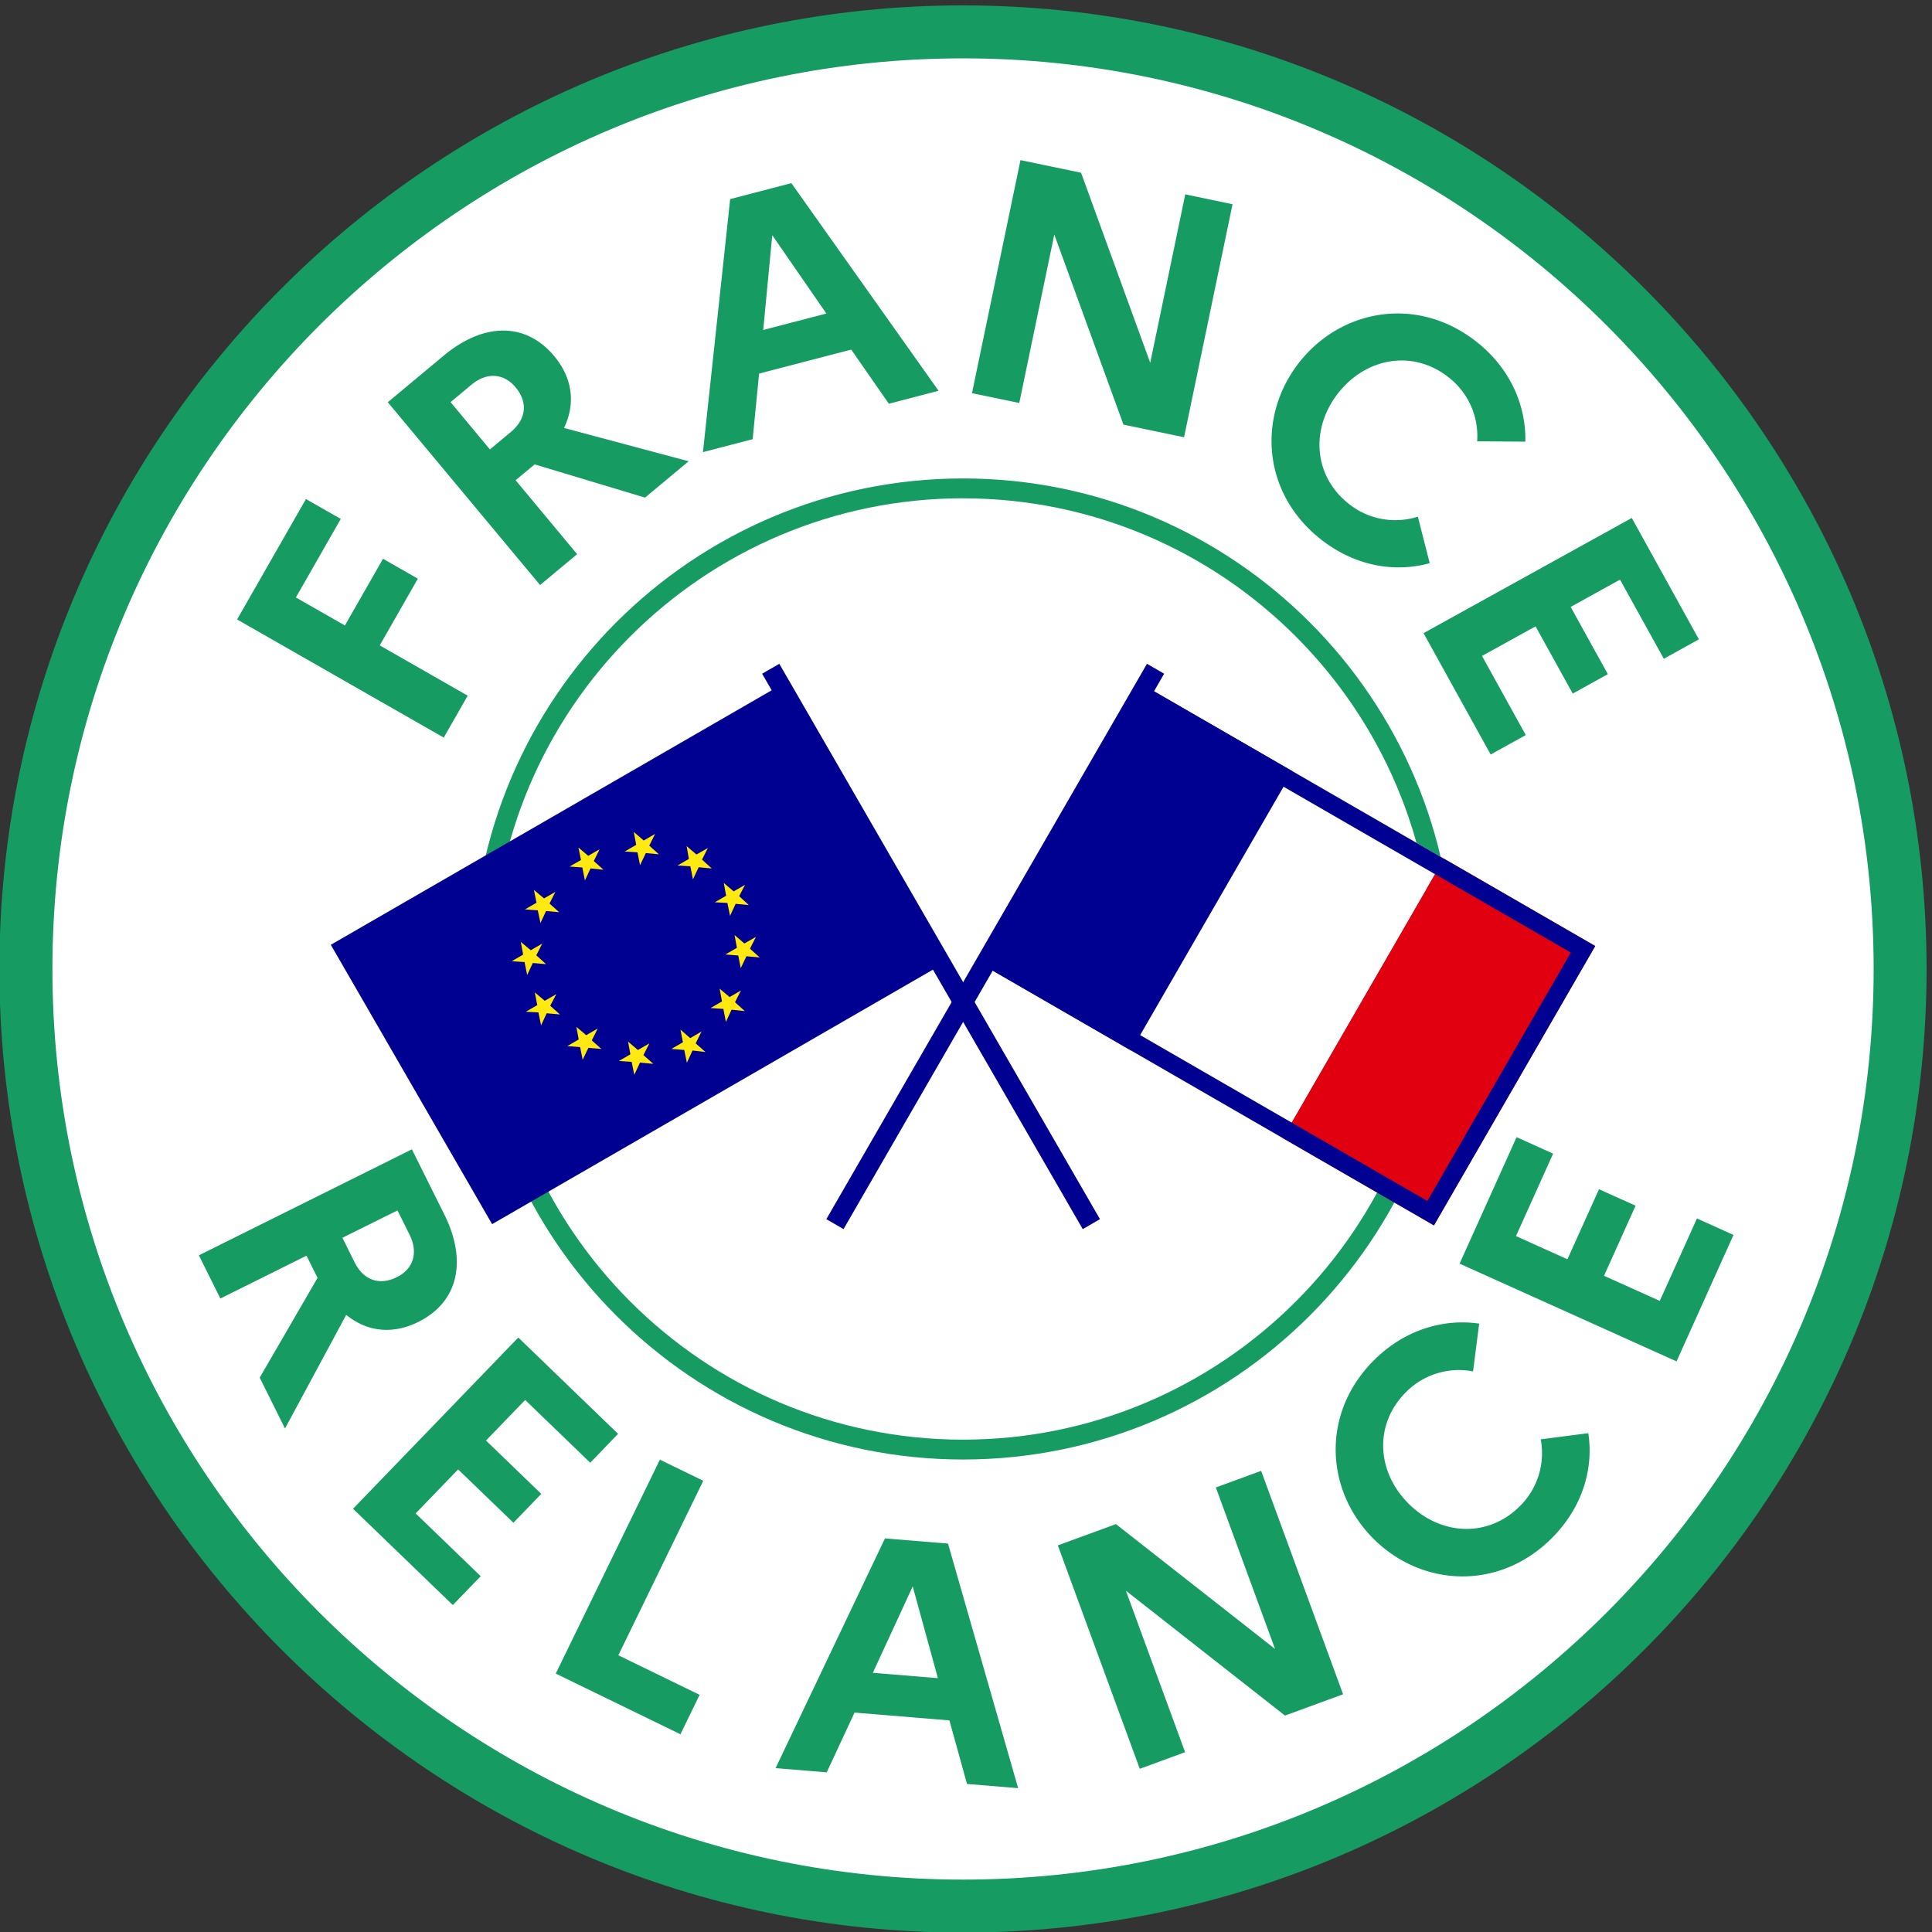
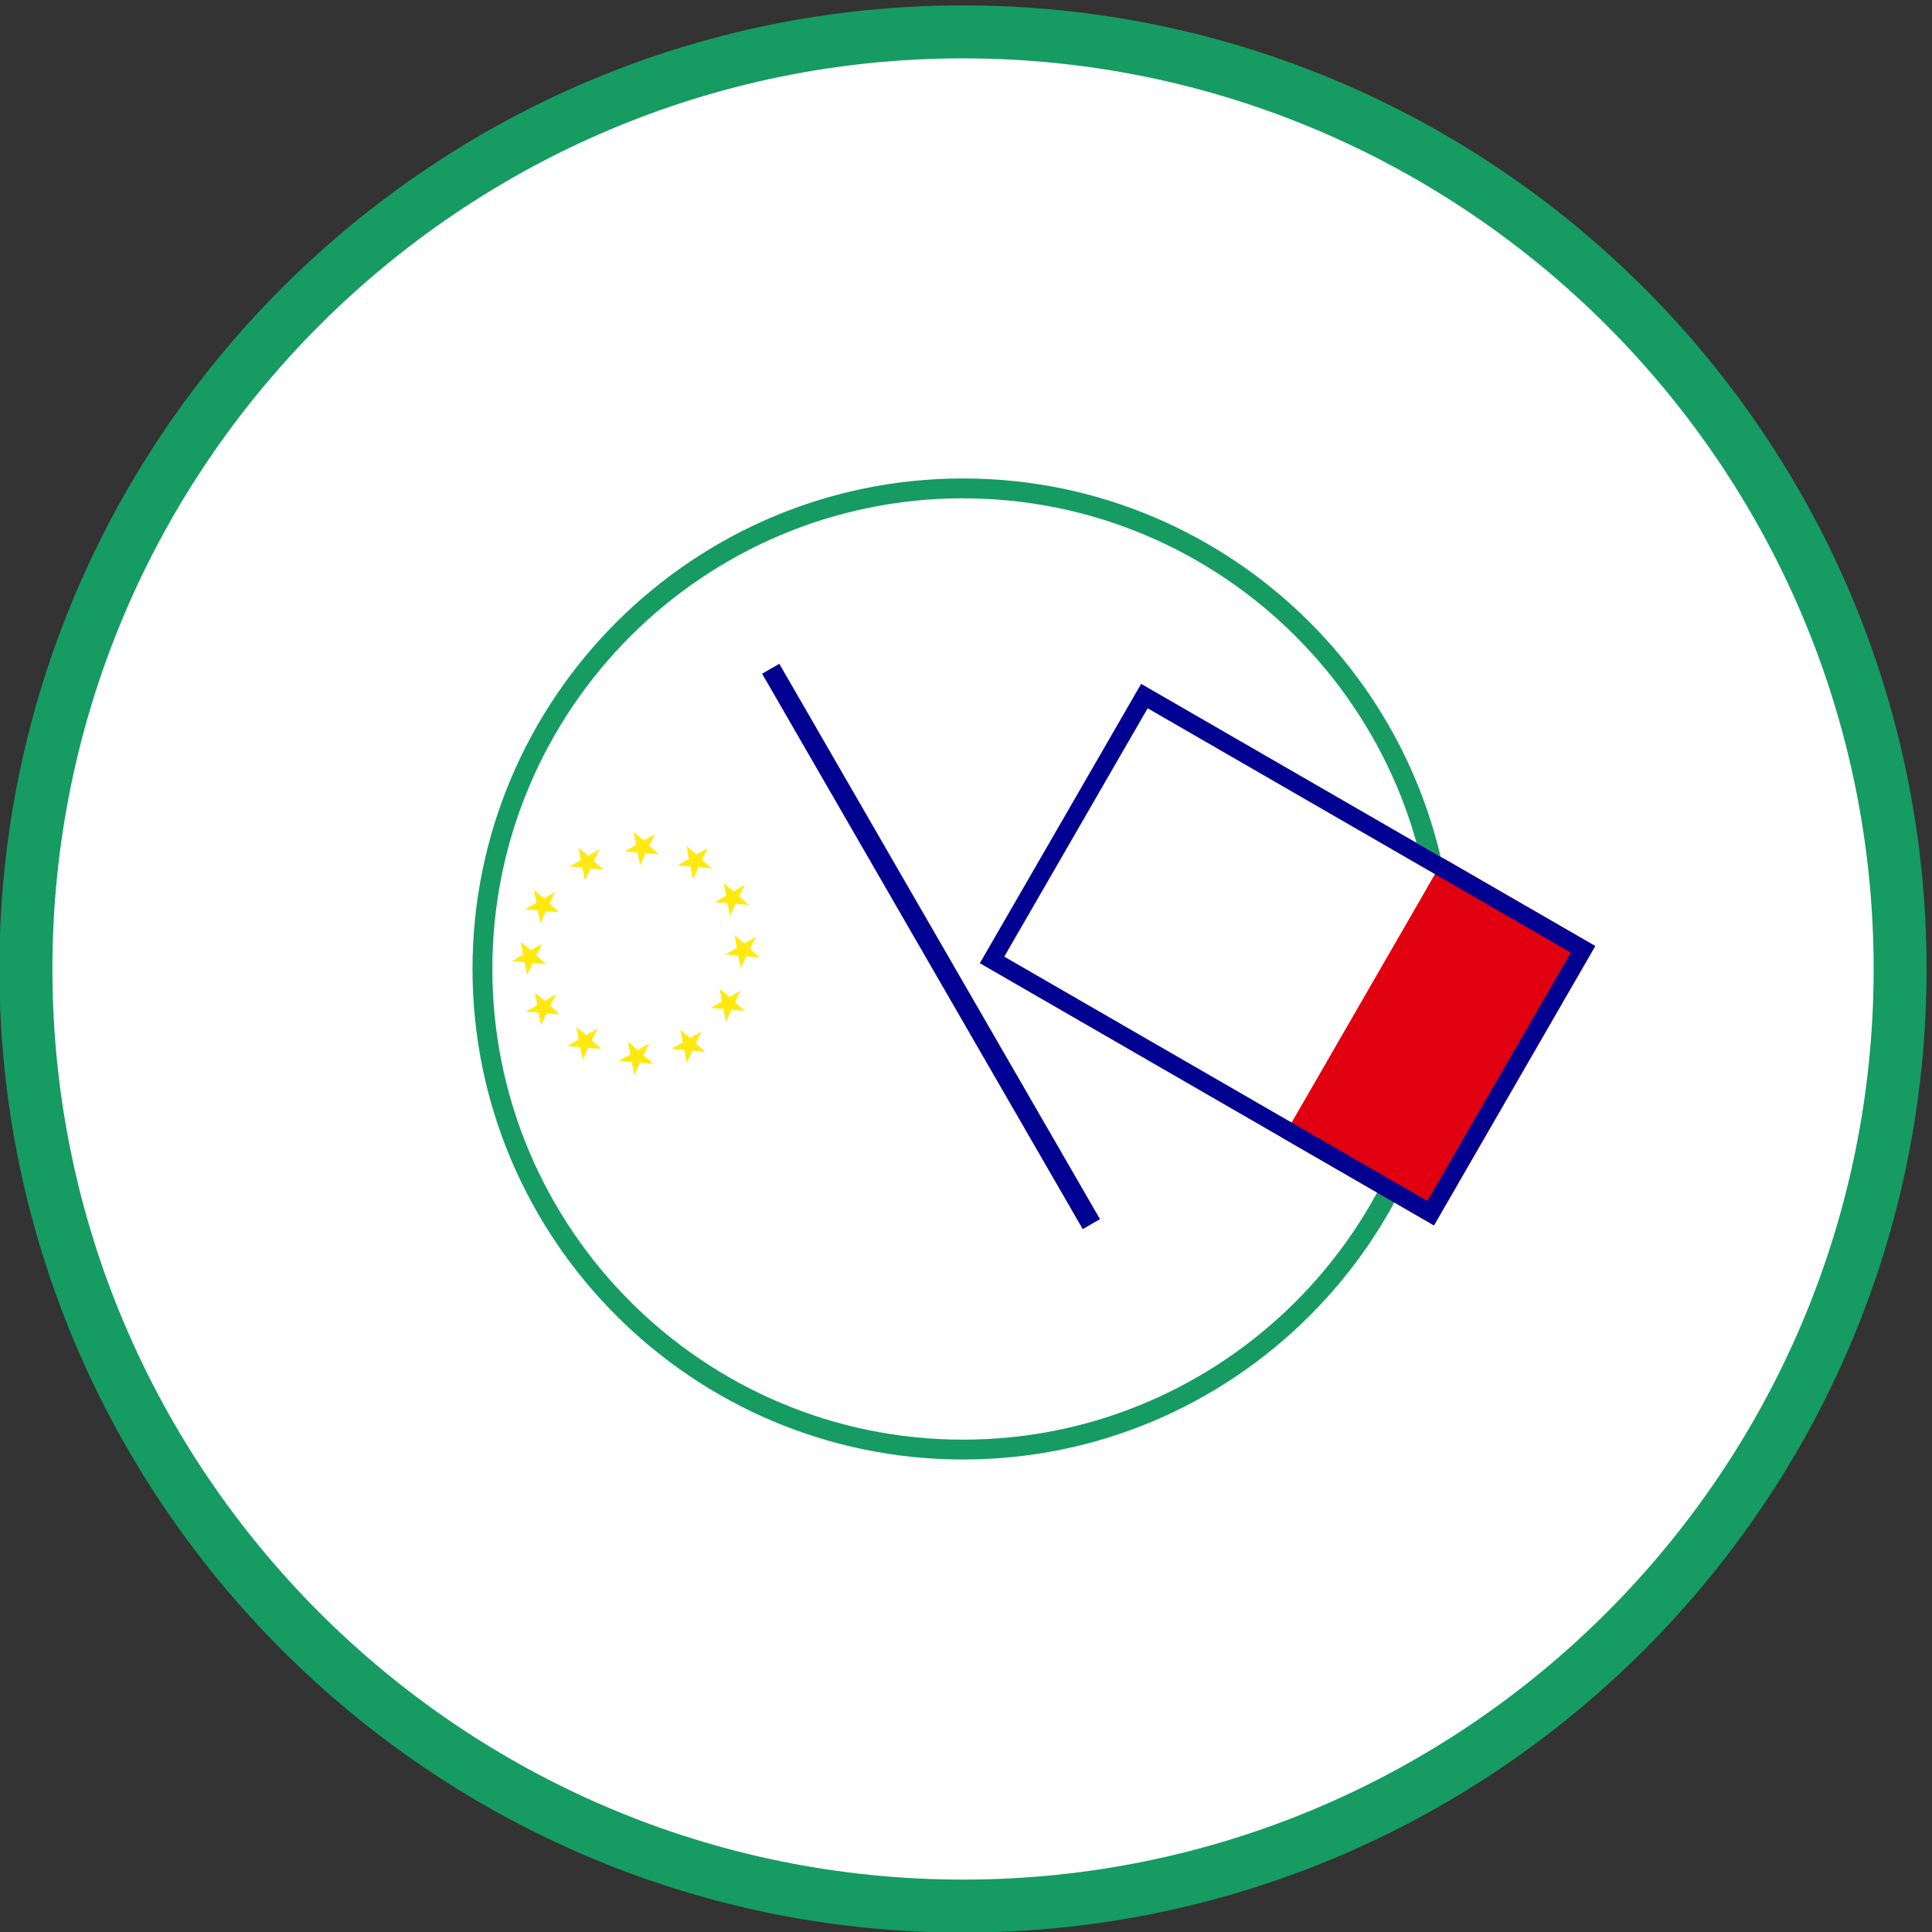
<svg xmlns="http://www.w3.org/2000/svg" xml:space="preserve" viewBox="0 0 732.66 732.66">
  <rect x="0" y="0" width="732.66" height="732.66" fill="#333333" stroke="none" />
  <defs>
    <clipPath id="a" clipPathUnits="userSpaceOnUse">
      <path d="M0 680.32h680.32V0H0Z" />
    </clipPath>
  </defs>
  <g clip-path="url(#a)" transform="matrix(1.33 0 0 -1.33 -85.42 818.03)">
    <path fill="#fff" d="M609.78 336.14c0-149.6-121.27-270.87-270.87-270.87-149.6 0-270.87 121.27-270.87 270.87 0 149.6 121.28 270.87 270.87 270.87 149.6 0 270.87-121.27 270.87-270.87" />
    <path fill="#169b62" d="M338.81 598.42c-143.16 0-259.64-116.48-259.64-259.65 0-143.17 116.48-259.64 259.64-259.64 143.17 0 259.65 116.47 259.65 259.64S481.98 598.42 338.8 598.42m0-534.4c-151.5 0-274.75 123.26-274.75 274.75 0 151.5 123.26 274.75 274.75 274.75 151.5 0 274.75-123.25 274.75-274.75S490.31 64.03 338.81 64.03" />
    <path fill="#169b62" d="M338.81 472.98c-74 0-134.2-60.2-134.2-134.2 0-74 60.2-134.21 134.2-134.21 74 0 134.2 60.2 134.2 134.2 0 74-60.2 134.2-134.2 134.2m0-274.06c-77.12 0-139.86 62.74-139.86 139.86 0 77.13 62.74 139.87 139.86 139.87 77.13 0 139.87-62.74 139.87-139.87 0-77.12-62.74-139.86-139.87-139.86" />
    <path fill="#e1000f" d="m519.07 345.32-45.98-79.65-43.16 24.92 45.98 79.65z" />
    <path fill="#fff" d="m475.91 370.24-45.98-79.65-43.16 24.91 45.98 79.65z" />
-     <path fill="#000091" d="m432.75 395.15-45.98-79.64-43.16 24.91 45.98 79.65z" />
-     <path fill="#000091" d="m389.6 420.07-45.99-79.65 129.48-74.75 45.98 79.65zm1.86-6.96 120.65-69.66-40.89-70.82-120.65 69.66z" />
-     <path fill="#000091" d="m304.74 264.6-4.9 2.84 91.42 158.35 4.9-2.83zm29.28 76.17-129.48-74.75-45.99 79.65 129.48 74.75Z" />
+     <path fill="#000091" d="m389.6 420.07-45.99-79.65 129.48-74.75 45.98 79.65zm1.86-6.96 120.65-69.66-40.89-70.82-120.65 69.66" />
    <path fill="#ffe910" d="m260.07 312.03 1.62 3.5 3.7-.44-2.81 2.47 1.68 3.38-3.24-1.88-2.78 2.43.71-3.61-3.28-1.9 3.66-.3ZM231 364l1.6 3.44 3.7-.37-2.76 2.48 1.65 3.37-3.25-1.88-2.79 2.37.73-3.56-3.25-1.87 3.64-.26Zm-12.5-41.3 1.6 3.44 3.78-.33-2.77 2.48 1.74 3.31-3.3-1.9-2.84 2.4.7-3.63-3.27-1.9 3.6-.18Zm53.88 31.21 1.6 3.44 3.75-.35-2.75 2.54 1.68 3.23-3.25-1.87-2.81 2.4.67-3.64-3.24-1.87 3.6-.19Zm-25.66 14.45 1.65 3.46 3.74-.35-2.77 2.48 1.68 3.33-3.25-1.87-2.84 2.44.7-3.68-3.28-1.9 3.64-.25Zm15.08-4.04 1.64 3.46 3.74-.35-2.79 2.53 1.68 3.32-3.26-1.87-2.8 2.4.63-3.66-3.24-1.87 3.67-.24ZM275.43 339l1.63 3.4 3.78-.33-2.77 2.49 1.7 3.38-3.3-1.9-2.8 2.41.67-3.64-3.28-1.9 3.66-.3Zm-4.23-15.33 1.62 3.49 3.77-.39-2.79 2.53 1.7 3.35-3.24-1.88-2.85 2.39.68-3.64-3.25-1.88 3.64-.25Zm-26.12-15.08 1.63 3.5 3.8-.37-2.82 2.5 1.7 3.35-3.28-1.9-2.82 2.41.68-3.64-3.29-1.9 3.65-.26Zm-14.72 4.29 1.63 3.4 3.72-.31-2.74 2.44 1.68 3.39-3.28-1.9-2.8 2.37.66-3.6-3.25-1.88 3.66-.3Zm-15.82 24.16 1.6 3.44 3.79-.33-2.79 2.52 1.7 3.35-3.28-1.9-2.85 2.39.68-3.64-3.24-1.88 3.64-.25Zm3.79 14.83 1.6 3.43 3.74-.34-2.76 2.48 1.67 3.32-3.24-1.86-2.88 2.42.74-3.66-3.29-1.9 3.65-.26Z" />
    <path fill="#000091" d="m372.95 264.6-91.42 158.36 4.9 2.83 91.43-158.35Z" />
-     <path fill="#169b62" d="m131.83 438.43 19.63 34.34 9.93-5.67-12.8-22.4 13.98-7.98 10.87 19.02 9.93-5.68-10.87-19.02 25.08-14.34-6.83-11.95Zm60.87 61.97 11.22-13.49 5.95 4.97c4.47 3.72 4.91 8.5 1.37 12.74-3.29 3.95-8.12 4.46-12.6.74Zm-17.9-.03 15.93 13.28c11.47 9.55 23.44 9.56 31.51-.12 5.27-6.33 6.13-13.57 2.81-20.49l35.54-9.5-12.44-10.36-31.47 9.47-5.44-4.52 17.55-21.08-10.57-8.8zm125.05 25.29L284.42 548l-2.58-27.03zm-27.43 32.63 17.45 4.55 41.97-59.2-14.17-3.7-10.73 15.44-26.27-6.84-1.84-18.71-14.17-3.69zm82.78 11.11 17.27-3.59 19.72-54.2 9.99 48.03 13.48-2.81-13.82-66.44-17.28 3.6-19.72 54.2-9.99-48.03-13.48 2.8zm113.3-101.65 3.38-13.27c-10.09-2.78-21.37-.81-31.04 6.8-16.83 13.25-18.13 35.24-6.15 50.47 12 15.23 33.68 19.12 50.51 5.88 9.67-7.61 14.17-18.19 13.95-28.5l-13.74.1a21.2 21.2 0 0 1-8.18 18.27c-10.05 7.91-23.38 5.7-31.42-4.5-8.03-10.2-7.05-23.68 3-31.6a21.2 21.2 0 0 1 19.7-3.65m60.99-.38 19.13-34.6-10-5.54-12.49 22.56-14.07-7.78 10.6-19.17-10.01-5.54-10.6 19.17-15.27-8.44 12.48-22.56-10.01-5.54-19.14 34.6zM177.56 269.93l-15.7-7.8 3.45-6.95c2.59-5.2 7.14-6.73 12.08-4.27 4.6 2.28 6.21 6.88 3.62 12.09zm4.11 17.42 9.24-18.57c6.65-13.36 3.9-25.02-7.39-30.63-7.38-3.67-14.61-2.83-20.58 2l-17.45-32.4-7.21 14.5 16.49 28.45-3.15 6.33-24.56-12.22-6.13 12.32zm30.34-53.66 28.45-27.46-7.94-8.24-18.55 17.9-11.17-11.57 15.76-15.21-7.94-8.23-15.77 15.21-12.11-12.55 18.55-17.9-7.95-8.23-28.45 27.46zm40.37-34.82 12.37-6.02-24.22-49.76 23.18-11.28-5.47-11.24-35.55 17.3zm79.27-62.31-7.18 26.17-11.37-24.64Zm-15.09 39.86 17.97-1.48 20-69.74-14.58 1.2-5.02 18.12-27.05 2.23-7.93-17.04-14.58 1.2zm49.29-2 16.57 6.07 45.36-35.6-16.88 46.05 12.92 4.73 23.36-63.7-16.57-6.07-45.36 35.6 16.88-46.04-12.92-4.74Zm137.68 30.24 13.57 1.76c1.56-10.35-1.76-21.32-10.48-30-15.18-15.11-37.17-13.77-50.85-.03-13.68 13.73-14.93 35.74.24 50.85 8.73 8.69 19.77 11.89 29.97 10.42l-1.74-13.63a21.22 21.22 0 0 1-19.13-5.92c-9.06-9.03-8.48-22.53.69-31.73 9.16-9.2 22.66-9.85 31.73-.83a21.22 21.22 0 0 1 6 19.11m-23.13 50.1 16.25 36.06 10.42-4.7-10.59-23.5 14.67-6.62 9 19.97 10.43-4.69-9-19.98 15.9-7.16 10.6 23.5 10.42-4.7-16.24-36.05Z" />
  </g>
</svg>